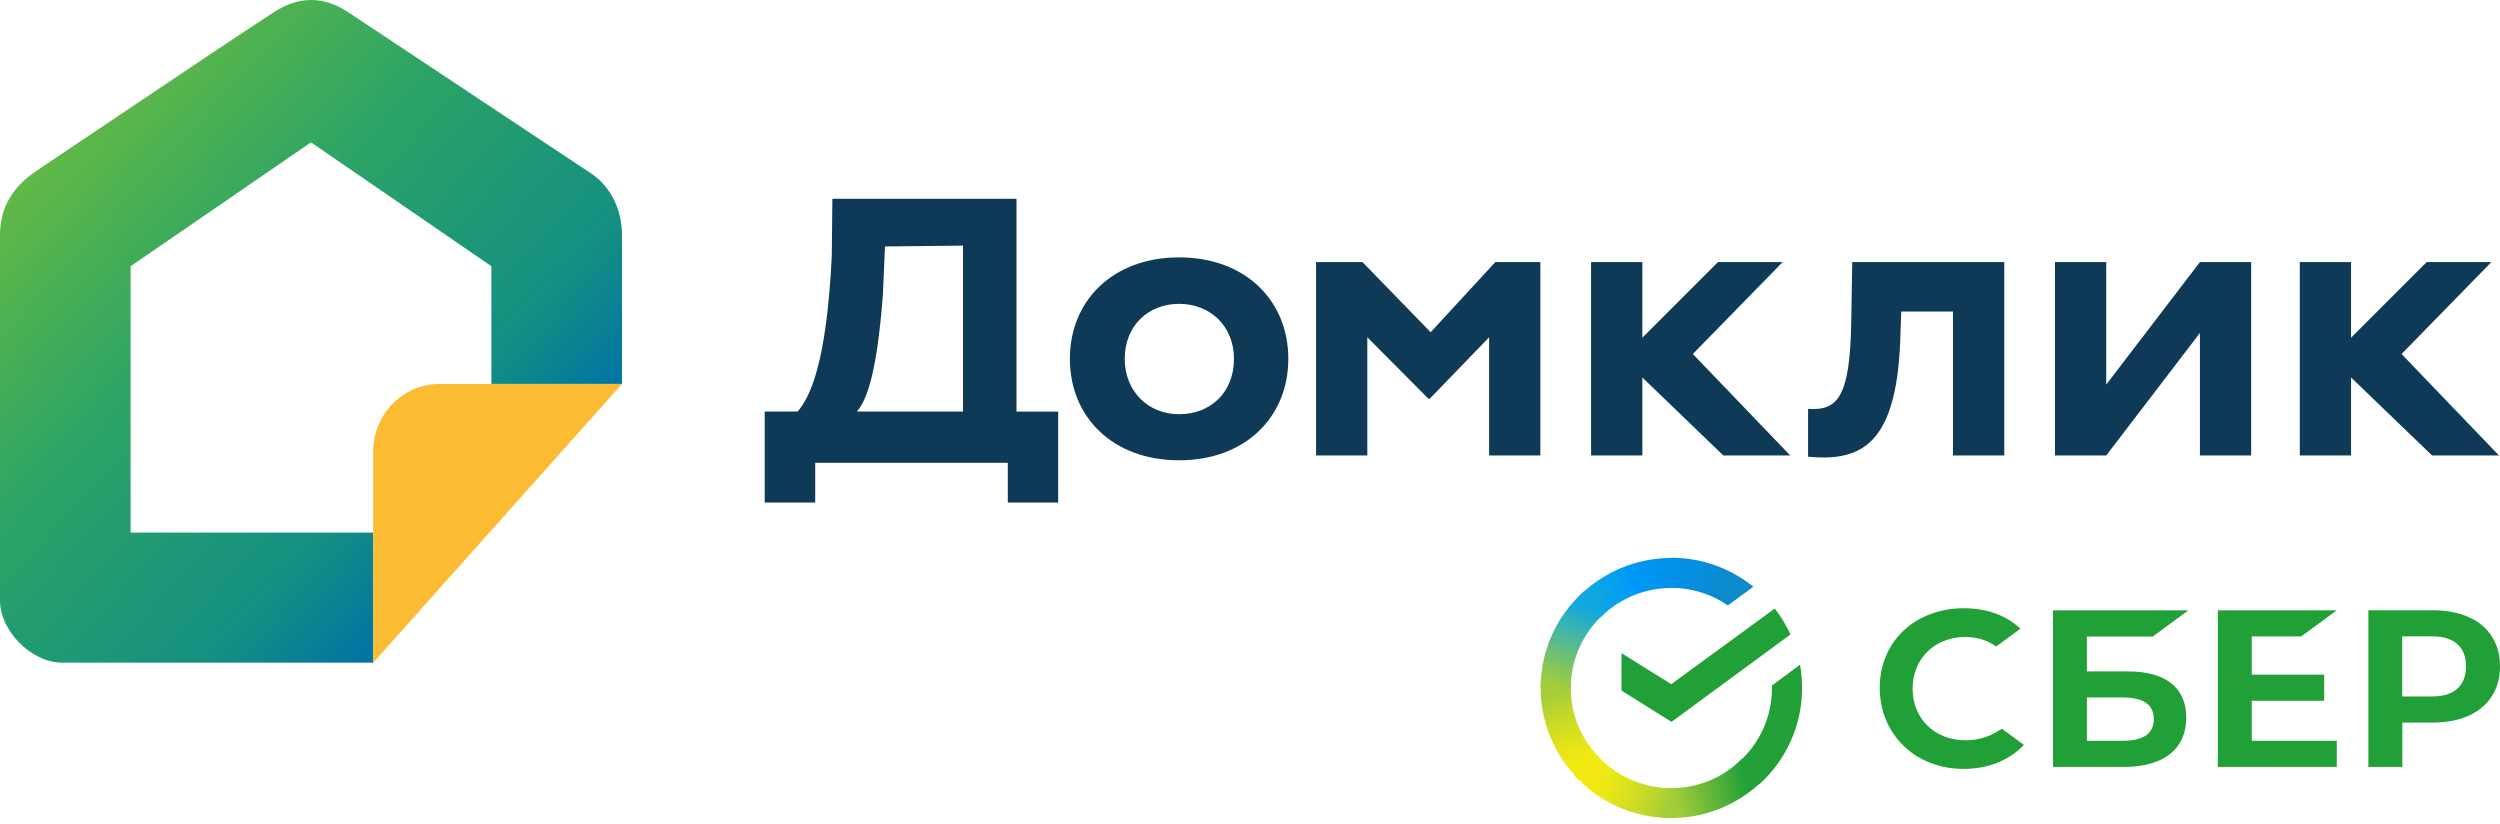
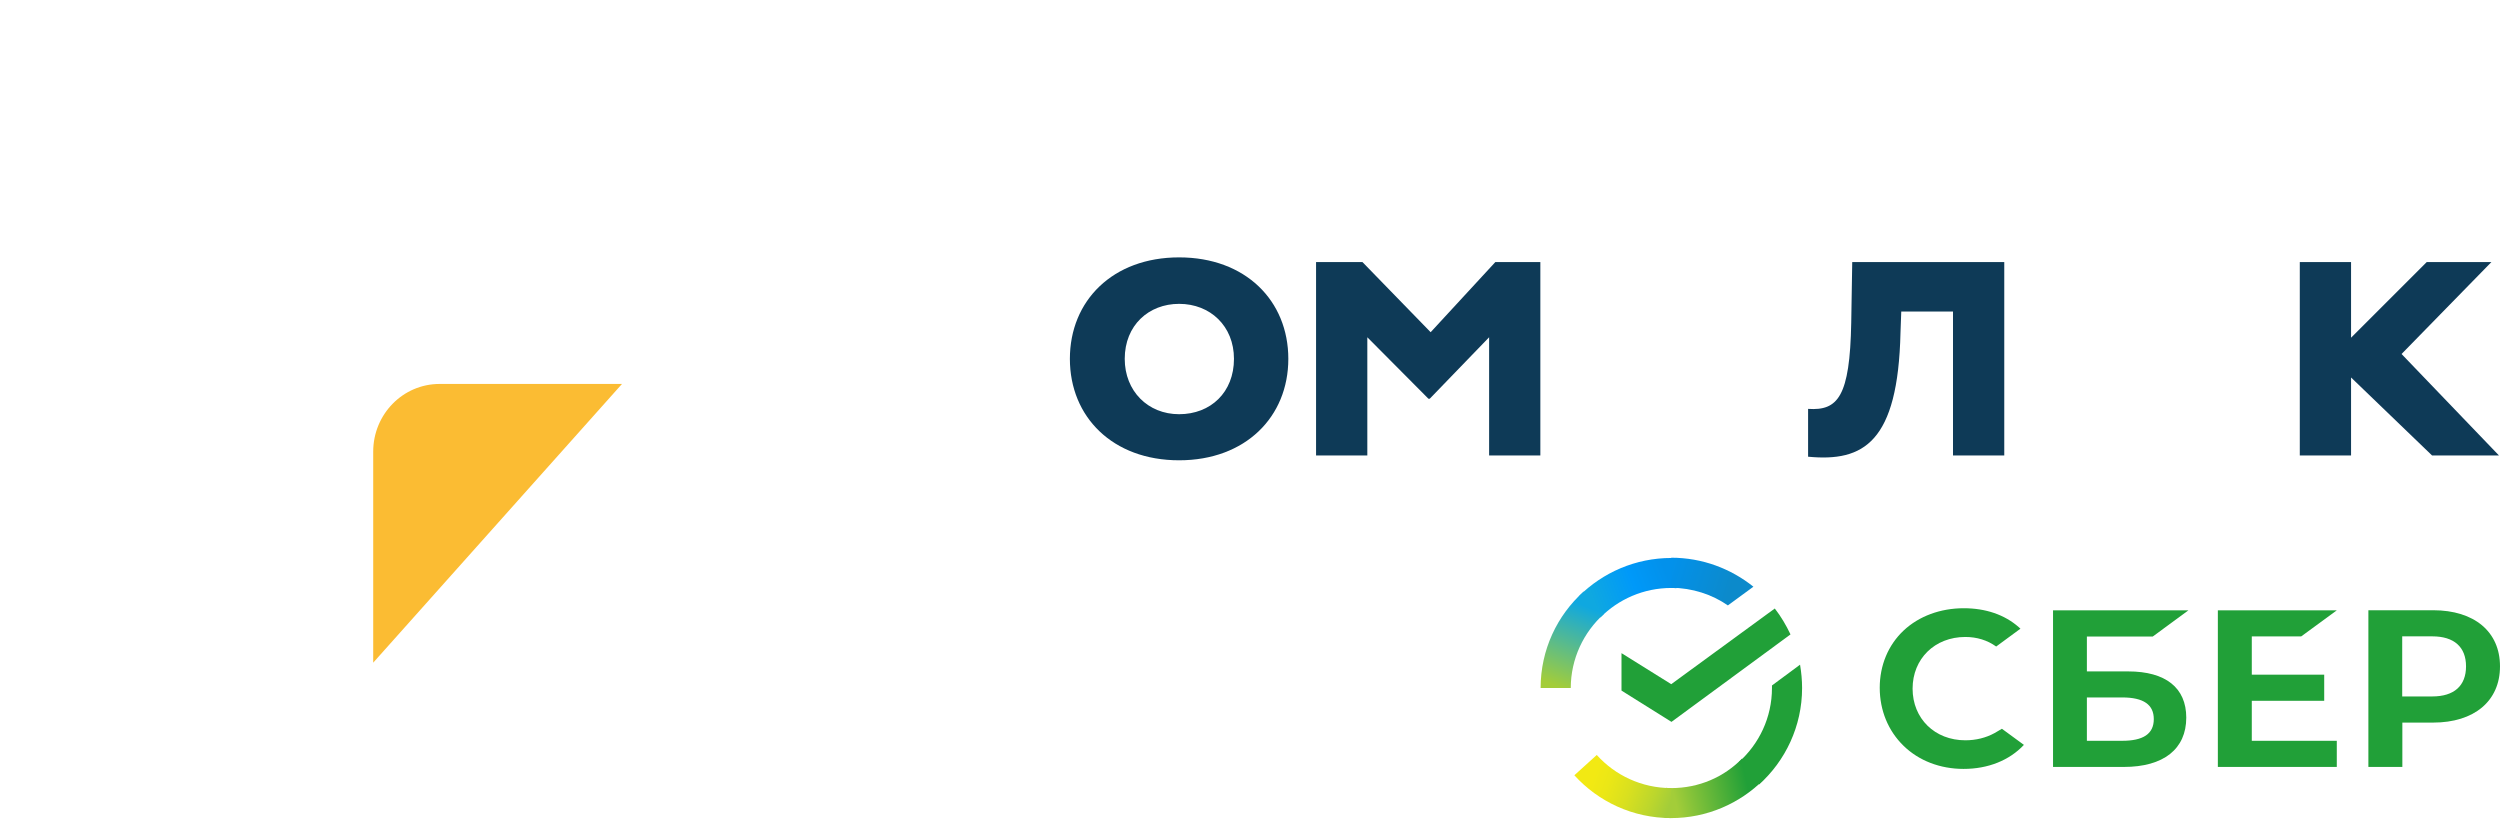
<svg xmlns="http://www.w3.org/2000/svg" width="85" height="28" viewBox="0 0 85 28" fill="none">
  <g clip-path="url(#clip0_93_486)">
-     <path d="M2.115 22.531H12.689V18.108H4.441V9.052L10.574 4.84L16.707 9.052V13.054H21.148V7.999C21.148 7.157 20.786 6.355 20.091 5.893L11.843 0.418C10.997 -0.144 10.151 -0.135 9.305 0.418C7.05 1.892 2.284 5.114 1.269 5.788C0.254 6.462 0 7.257 0 7.999V20.425C0 21.436 1.057 22.531 2.115 22.531Z" fill="url(#paint0_linear_93_486)" />
    <path d="M12.689 22.531V15.357C12.689 14.084 13.699 13.054 14.947 13.054H21.148L12.689 22.531Z" fill="#FBBC33" />
-     <path d="M26.004 13.991H27.121C27.552 13.489 28.102 12.335 28.28 8.713L28.301 6.759H34.561V13.995H35.978V17.087H34.265V15.735H27.717V17.087H26V13.991H26.004ZM29.134 13.991H32.742V8.351L30.09 8.38L30.018 10.031C29.824 12.546 29.511 13.561 29.134 13.991Z" fill="#0E3A57" />
    <path d="M40.09 8.751C42.348 8.751 43.803 10.225 43.803 12.201C43.803 14.172 42.348 15.65 40.09 15.65C37.831 15.65 36.376 14.176 36.376 12.201C36.376 10.225 37.831 8.751 40.09 8.751ZM40.09 14.083C41.164 14.083 41.955 13.338 41.955 12.201C41.955 11.089 41.151 10.331 40.09 10.331C39.057 10.331 38.241 11.059 38.241 12.201C38.241 13.296 39.028 14.083 40.09 14.083Z" fill="#0E3A57" />
    <path d="M44.746 8.911H46.324L48.642 11.295L50.841 8.911H52.372V15.486H50.63V11.467L48.612 13.556H48.566L46.489 11.467V15.486H44.746V8.911Z" fill="#0E3A57" />
    <path d="M78.193 8.911H79.936V15.486H78.193V8.911ZM81.653 12.036L84.965 15.486H82.69L79.247 12.171L82.508 8.911H84.707L81.653 12.036Z" fill="#0E3A57" />
-     <path d="M54.097 8.911H55.839V15.486H54.097V8.911ZM57.556 12.036L60.868 15.486H58.593L55.15 12.171L58.411 8.911H60.61L57.556 12.036Z" fill="#0E3A57" />
    <path d="M66.398 10.591H64.643L64.617 11.303C64.533 15.047 63.357 15.709 61.475 15.528V13.902C62.486 13.969 62.896 13.498 62.942 10.97L62.976 8.911H68.145V15.486H66.402V10.591H66.398Z" fill="#0E3A57" />
-     <path d="M69.869 15.486V8.911H71.612V13.076L74.797 8.911H76.539V15.486H74.797V11.32L71.612 15.486H69.869Z" fill="#0E3A57" />
    <path d="M78.241 21.637L79.451 20.752H75.407V26.076H79.451V25.187H76.561V23.827H79.023V22.938H76.561V21.637H78.241Z" fill="#21A038" />
    <path d="M72.358 22.828H70.954V21.641H73.195L74.405 20.752H69.803V26.076H72.21C73.563 26.076 74.333 25.465 74.333 24.399C74.333 23.384 73.631 22.828 72.358 22.828ZM72.155 25.187H70.954V23.713H72.155C72.886 23.713 73.229 23.962 73.229 24.45C73.229 24.956 72.865 25.187 72.155 25.187Z" fill="#21A038" />
    <path d="M82.725 20.748H80.525V26.076H81.68V24.568H82.725C84.129 24.568 85 23.831 85 22.656C85 21.48 84.129 20.748 82.725 20.748ZM82.699 23.679H81.675V21.636H82.699C83.439 21.636 83.845 21.998 83.845 22.656C83.845 23.317 83.439 23.679 82.699 23.679Z" fill="#21A038" />
    <path d="M67.82 24.922C67.523 25.086 67.181 25.17 66.821 25.17C65.781 25.17 65.028 24.429 65.028 23.414C65.028 22.399 65.781 21.657 66.821 21.657C67.215 21.657 67.57 21.767 67.87 21.982L68.695 21.375L68.64 21.325C68.158 20.899 67.51 20.68 66.77 20.68C65.971 20.68 65.244 20.95 64.723 21.438C64.199 21.931 63.911 22.622 63.911 23.384C63.911 24.151 64.199 24.85 64.719 25.355C65.239 25.865 65.967 26.143 66.762 26.143C67.595 26.143 68.319 25.852 68.813 25.326C68.433 25.048 68.065 24.778 68.065 24.778L67.82 24.922Z" fill="#21A038" />
    <path d="M60.343 20.689C60.553 20.959 60.728 21.256 60.877 21.57L56.83 24.544L55.131 23.48V22.207L56.822 23.262L60.343 20.689Z" fill="#21A038" />
-     <path d="M53.406 23.393C53.406 23.332 53.406 23.279 53.414 23.218L52.39 23.166C52.39 23.236 52.381 23.314 52.381 23.384C52.381 24.605 52.88 25.713 53.686 26.515L54.413 25.791C53.791 25.181 53.406 24.335 53.406 23.393Z" fill="url(#paint1_linear_93_486)" />
    <path d="M56.822 19.991C56.883 19.991 56.935 19.991 56.997 20L57.049 18.979C56.979 18.979 56.9 18.971 56.83 18.971C55.604 18.971 54.492 19.468 53.685 20.27L54.413 20.994C55.026 20.375 55.884 19.991 56.822 19.991Z" fill="url(#paint2_linear_93_486)" />
    <path d="M56.822 26.795C56.76 26.795 56.708 26.795 56.646 26.786L56.594 27.806C56.664 27.806 56.743 27.815 56.813 27.815C58.039 27.815 59.151 27.318 59.958 26.515L59.23 25.791C58.617 26.419 57.768 26.795 56.822 26.795Z" fill="url(#paint3_linear_93_486)" />
    <path d="M58.748 20.584L59.616 19.948C58.853 19.337 57.881 18.962 56.821 18.962V19.983C57.54 19.991 58.206 20.209 58.748 20.584Z" fill="url(#paint4_linear_93_486)" />
    <path d="M61.271 23.393C61.271 23.122 61.245 22.861 61.202 22.599L60.247 23.306C60.247 23.332 60.247 23.367 60.247 23.393C60.247 24.396 59.809 25.294 59.117 25.914L59.809 26.673C60.702 25.87 61.271 24.693 61.271 23.393Z" fill="#21A038" />
    <path d="M56.822 26.795C55.815 26.795 54.912 26.359 54.29 25.669L53.528 26.359C54.343 27.257 55.517 27.815 56.822 27.815V26.795Z" fill="url(#paint5_linear_93_486)" />
    <path d="M54.536 20.872L53.844 20.113C52.942 20.924 52.381 22.093 52.381 23.393H53.406C53.406 22.399 53.844 21.491 54.536 20.872Z" fill="url(#paint6_linear_93_486)" />
  </g>
  <defs>
    <linearGradient id="paint0_linear_93_486" x1="0.472" y1="4.425" x2="15.71" y2="18.449" gradientUnits="userSpaceOnUse">
      <stop stop-color="#6BBD3F" />
      <stop offset="0.427" stop-color="#2CA465" />
      <stop offset="0.828" stop-color="#148F82" />
      <stop offset="1" stop-color="#0276A2" />
    </linearGradient>
    <linearGradient id="paint1_linear_93_486" x1="53.894" y1="26.392" x2="52.781" y2="23.159" gradientUnits="userSpaceOnUse">
      <stop offset="0.144" stop-color="#F2E913" />
      <stop offset="0.304" stop-color="#E7E518" />
      <stop offset="0.582" stop-color="#CADB26" />
      <stop offset="0.891" stop-color="#A3CD39" />
    </linearGradient>
    <linearGradient id="paint2_linear_93_486" x1="53.979" y1="20.451" x2="56.866" y2="19.346" gradientUnits="userSpaceOnUse">
      <stop offset="0.059" stop-color="#0FA8E0" />
      <stop offset="0.538" stop-color="#0099F9" />
      <stop offset="0.923" stop-color="#0291EB" />
    </linearGradient>
    <linearGradient id="paint3_linear_93_486" x1="56.534" y1="27.194" x2="59.801" y2="26.453" gradientUnits="userSpaceOnUse">
      <stop offset="0.123" stop-color="#A3CD39" />
      <stop offset="0.285" stop-color="#86C339" />
      <stop offset="0.869" stop-color="#21A038" />
    </linearGradient>
    <linearGradient id="paint4_linear_93_486" x1="56.61" y1="19.309" x2="59.402" y2="20.175" gradientUnits="userSpaceOnUse">
      <stop offset="0.057" stop-color="#0291EB" />
      <stop offset="0.79" stop-color="#0C8ACB" />
    </linearGradient>
    <linearGradient id="paint5_linear_93_486" x1="53.788" y1="26.235" x2="56.826" y2="27.375" gradientUnits="userSpaceOnUse">
      <stop offset="0.132" stop-color="#F2E913" />
      <stop offset="0.298" stop-color="#EBE716" />
      <stop offset="0.531" stop-color="#D9E01F" />
      <stop offset="0.802" stop-color="#BBD62D" />
      <stop offset="0.983" stop-color="#A3CD39" />
    </linearGradient>
    <linearGradient id="paint6_linear_93_486" x1="52.765" y1="23.516" x2="53.977" y2="20.35" gradientUnits="userSpaceOnUse">
      <stop offset="0.07" stop-color="#A3CD39" />
      <stop offset="0.26" stop-color="#81C55F" />
      <stop offset="0.922" stop-color="#0FA8E0" />
    </linearGradient>
    <clipPath id="clip0_93_486">
      <rect width="85" height="28" fill="white" />
    </clipPath>
  </defs>
</svg>